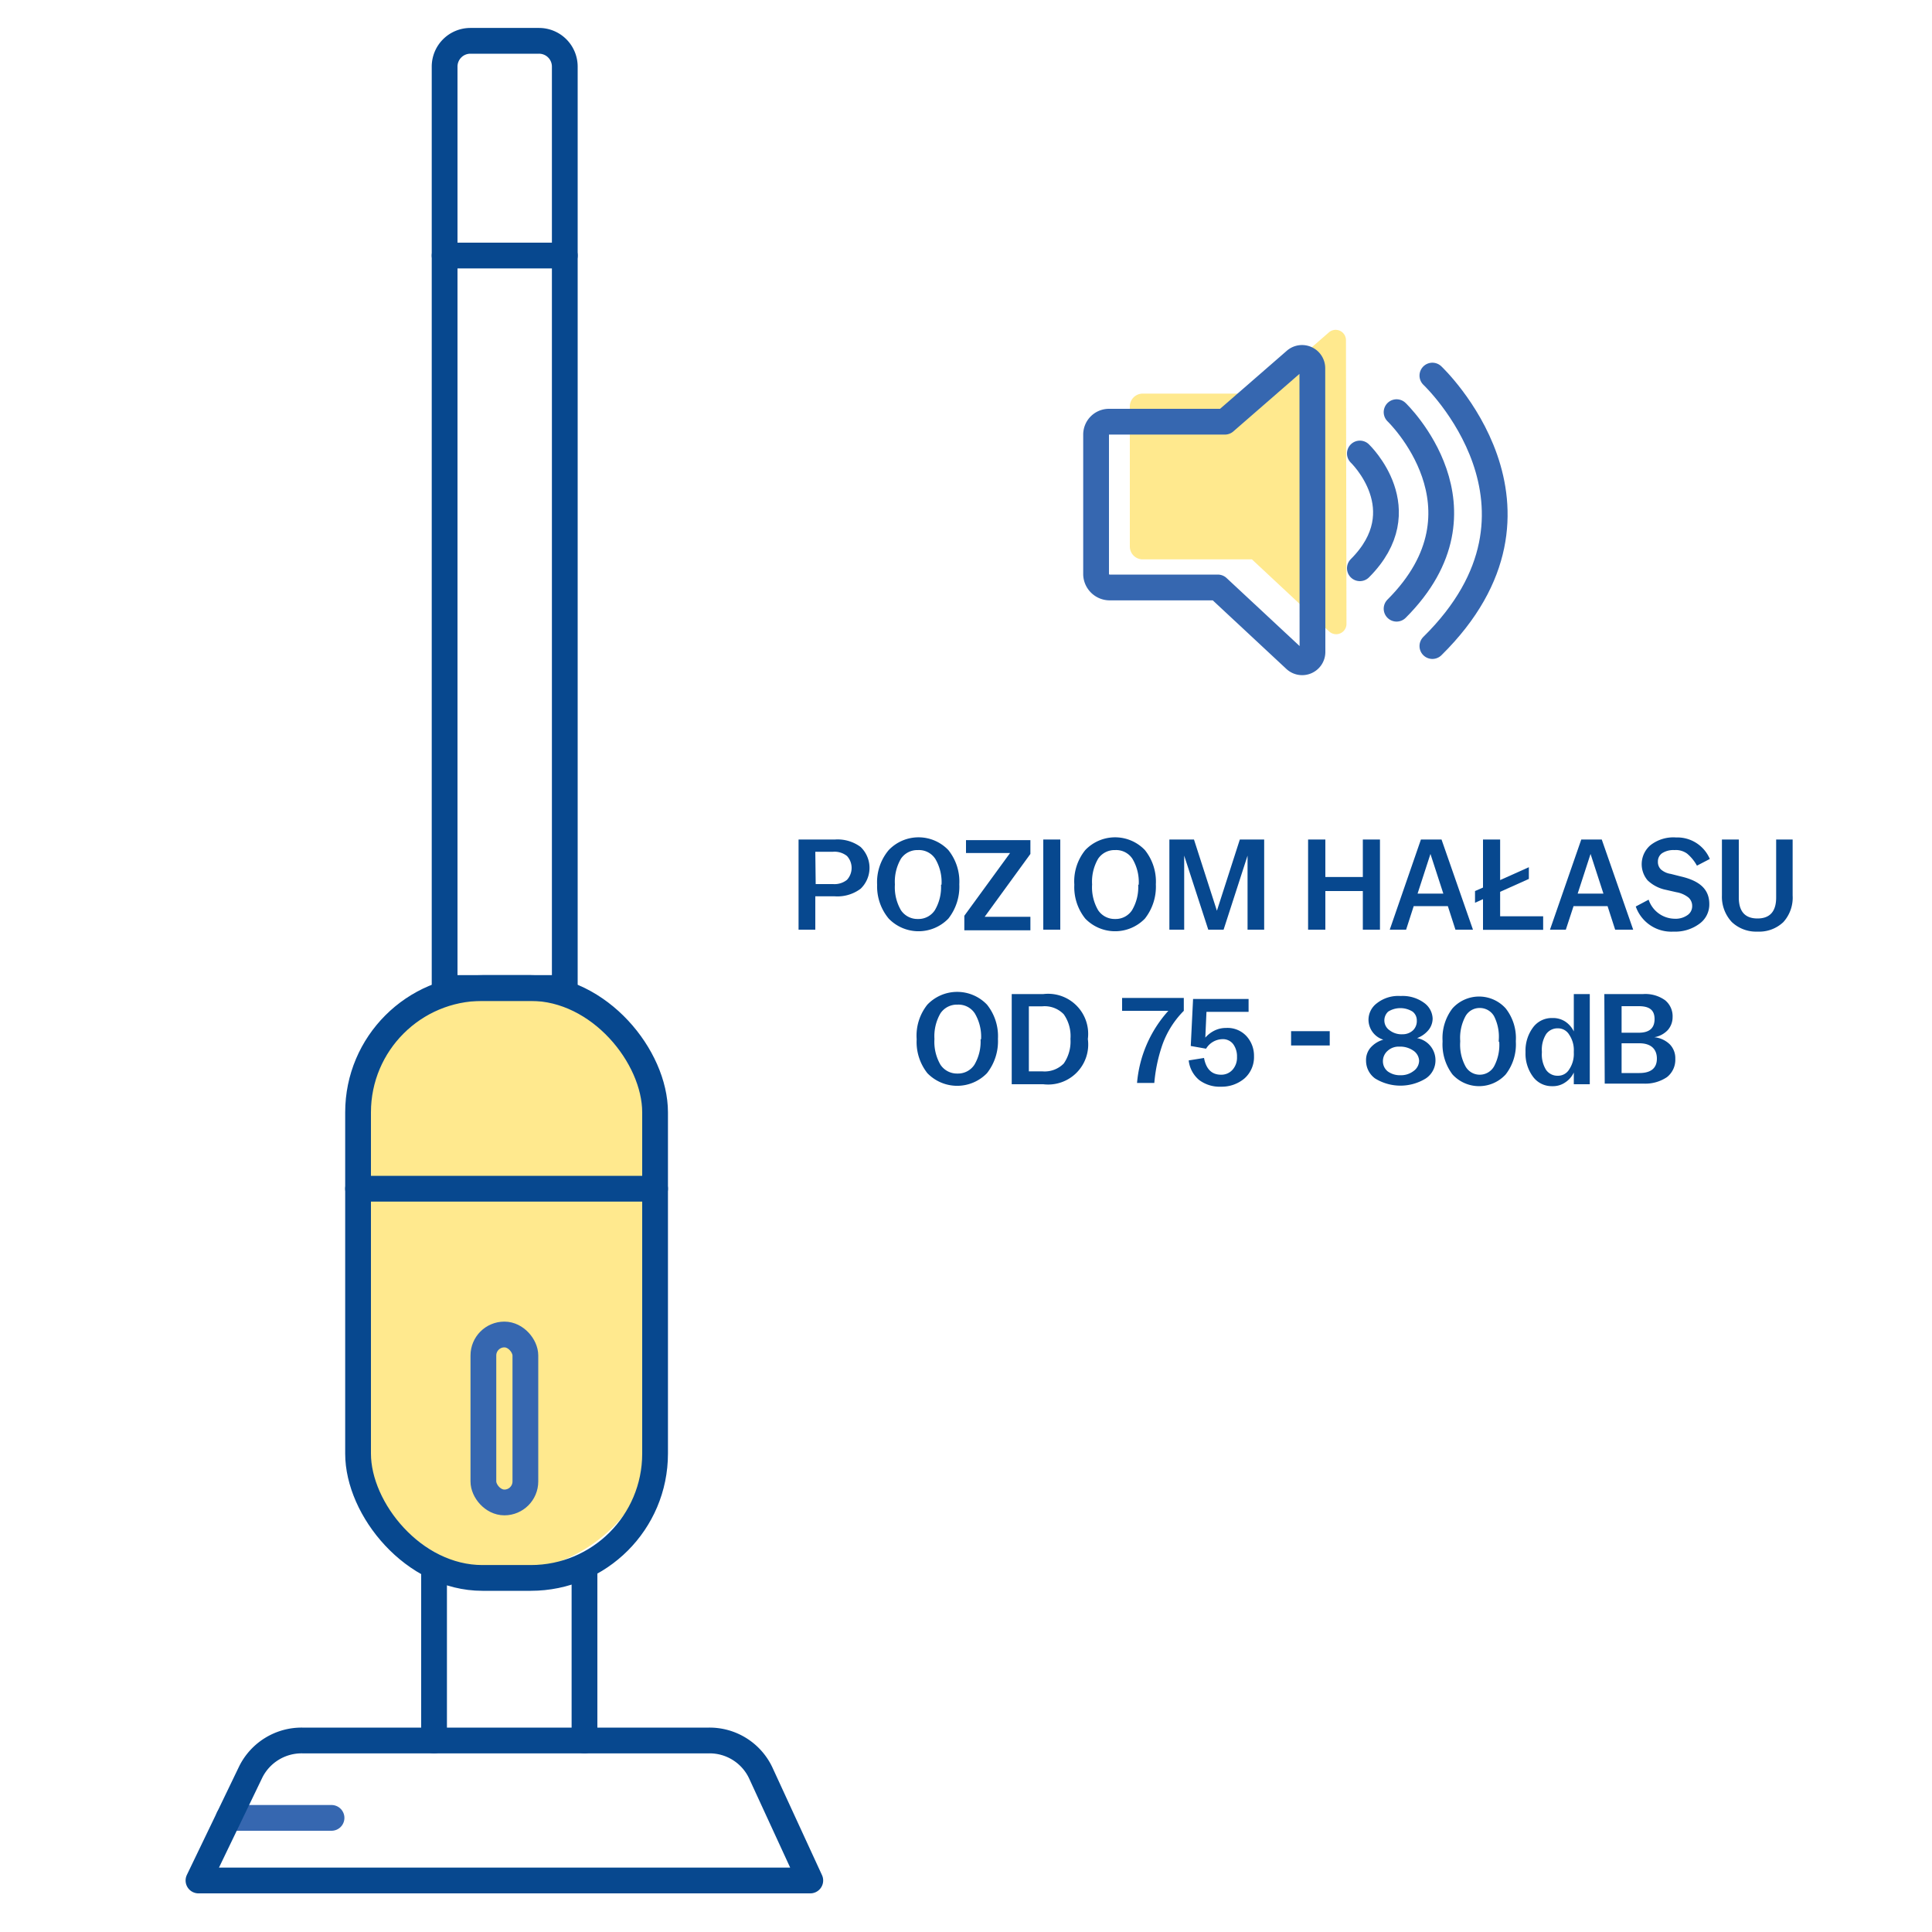
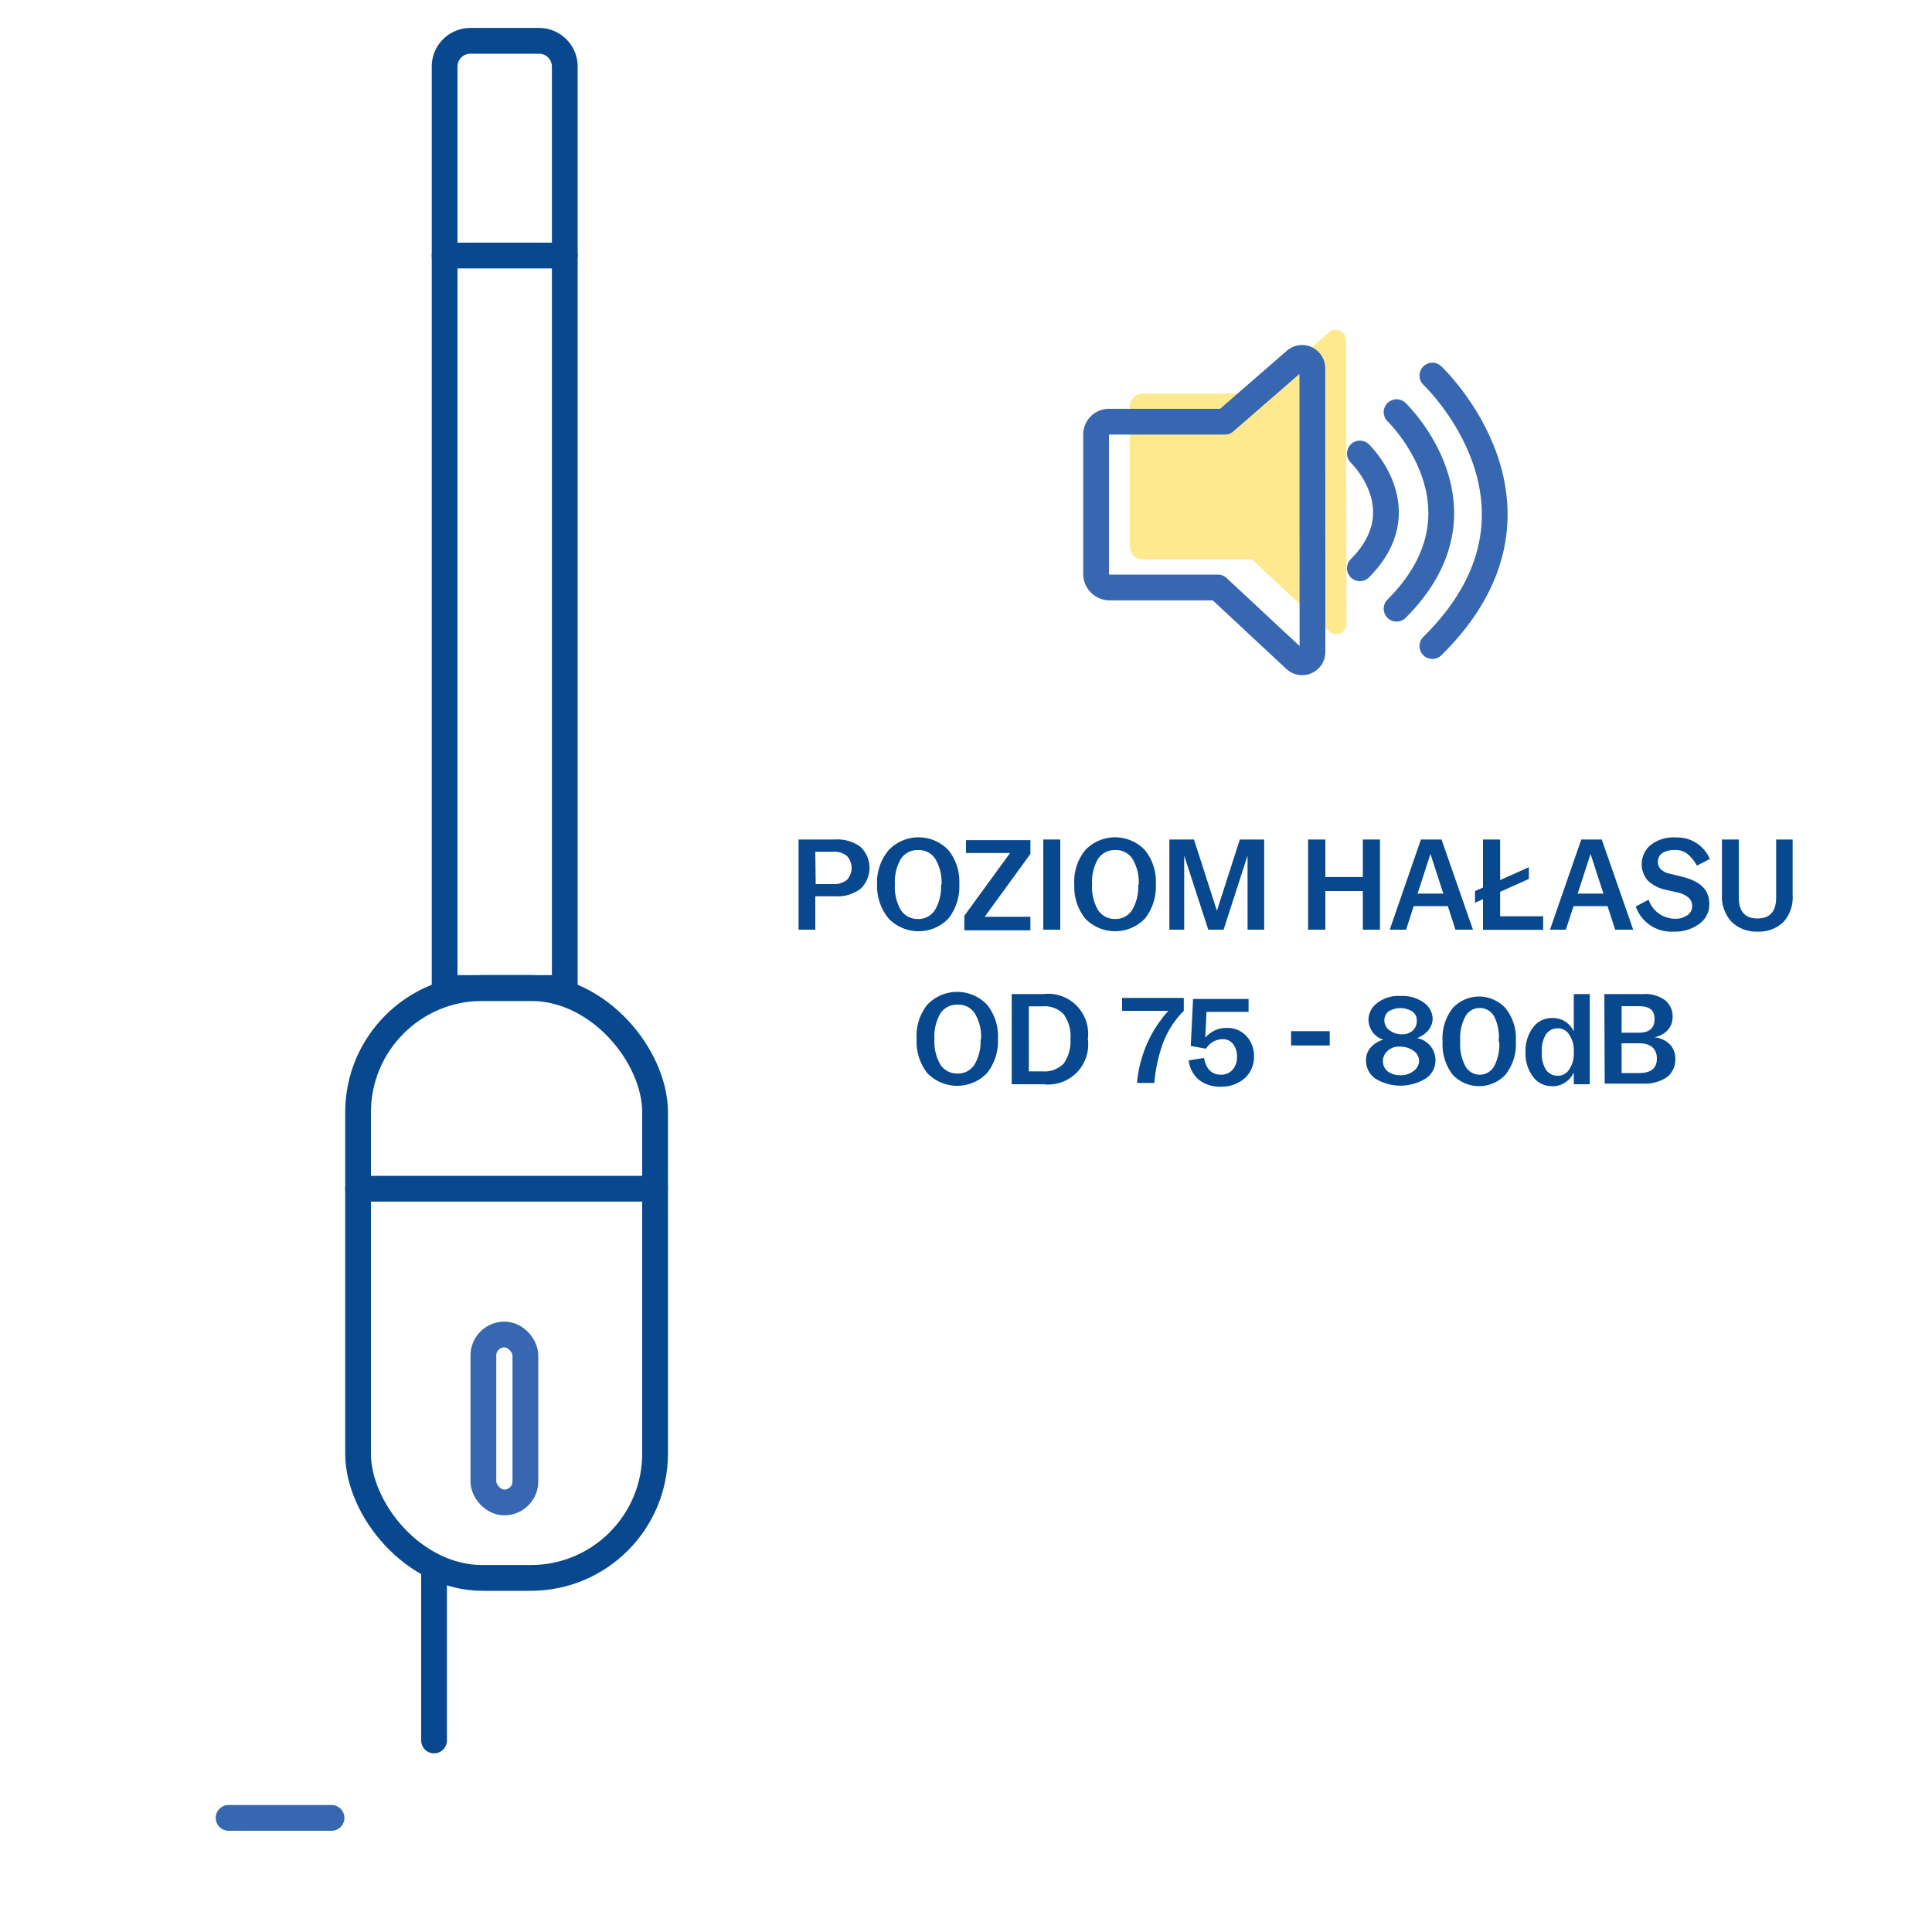
<svg xmlns="http://www.w3.org/2000/svg" id="Warstwa_1" data-name="Warstwa 1" viewBox="0 0 150 150">
  <defs>
    <style>.cls-1,.cls-4{fill:none;stroke-linecap:round;stroke-linejoin:round;stroke-width:2px;}.cls-1{stroke:#3667b0;}.cls-2{fill:#ffdb43;opacity:0.6;}.cls-3{fill:#07488f;}.cls-4{stroke:#07488f;}</style>
  </defs>
  <title>ikonki</title>
  <line class="cls-1" x1="17.75" y1="141.14" x2="25.74" y2="141.14" />
-   <rect class="cls-2" x="27.18" y="76.71" width="23.96" height="45.32" rx="11.98" />
  <path class="cls-3" d="M62,65.18h2.82a3,3,0,0,1,2,.58,2.25,2.25,0,0,1,0,3.24,3,3,0,0,1-2,.59H63.3v2.59H62Zm1.33,3.46h1.35a1.55,1.55,0,0,0,1.08-.33,1.37,1.37,0,0,0,0-1.85,1.55,1.55,0,0,0-1.08-.33H63.3Z" />
  <path class="cls-3" d="M68.1,68.69v0A3.86,3.86,0,0,1,69,66a3.2,3.2,0,0,1,4.63,0,3.91,3.91,0,0,1,.85,2.66v0a4,4,0,0,1-.85,2.66,3.22,3.22,0,0,1-4.63,0A3.9,3.9,0,0,1,68.1,68.69Zm5,0v0a3.54,3.54,0,0,0-.48-2A1.51,1.51,0,0,0,71.27,66a1.53,1.53,0,0,0-1.32.67,3.54,3.54,0,0,0-.47,2v0a3.53,3.53,0,0,0,.47,2,1.54,1.54,0,0,0,1.32.68,1.52,1.52,0,0,0,1.31-.68A3.52,3.52,0,0,0,73.06,68.69Z" />
  <path class="cls-3" d="M74.87,71.1l3.55-4.87H75v-1h5v1.07l-3.55,4.88H80v1.05H74.87Z" />
  <path class="cls-3" d="M81,65.18h1.32v7H81Z" />
  <path class="cls-3" d="M83.41,68.69v0A3.86,3.86,0,0,1,84.26,66a3.2,3.2,0,0,1,4.63,0,3.91,3.91,0,0,1,.85,2.66v0a4,4,0,0,1-.85,2.66,3.22,3.22,0,0,1-4.63,0A3.9,3.9,0,0,1,83.41,68.69Zm5,0v0a3.54,3.54,0,0,0-.48-2A1.51,1.51,0,0,0,86.58,66a1.53,1.53,0,0,0-1.32.67,3.54,3.54,0,0,0-.47,2v0a3.53,3.53,0,0,0,.47,2,1.54,1.54,0,0,0,1.32.68,1.52,1.52,0,0,0,1.31-.68A3.52,3.52,0,0,0,88.37,68.69Z" />
  <path class="cls-3" d="M90.79,65.18H92.7l1.78,5.53,1.78-5.53h1.89v7H96.86V66.43L95,72.18H93.81l-1.87-5.75v5.75H90.79Z" />
  <path class="cls-3" d="M101.56,65.18h1.34v2.91h2.91V65.18h1.33v7h-1.33v-3H102.9v3h-1.34Z" />
  <path class="cls-3" d="M110.32,65.18h1.6l2.44,7H113l-.59-1.83h-2.65l-.59,1.83H107.9Zm1.74,4.2-1-3.08-1,3.08Z" />
  <path class="cls-3" d="M115.14,69.81l-.62.28v-.91l.62-.27V65.18h1.33v3.15l2.23-1v.91l-2.23,1v1.9h3.34v1.05h-4.67Z" />
  <path class="cls-3" d="M122.77,65.18h1.59l2.44,7h-1.4l-.59-1.83h-2.64l-.6,1.83h-1.23Zm1.72,4.2-1-3.08-1,3.08Z" />
  <path class="cls-3" d="M127,70.38l1-.53a2.16,2.16,0,0,0,2,1.48,1.6,1.6,0,0,0,1-.27.83.83,0,0,0,.38-.71.87.87,0,0,0-.28-.66,2.06,2.06,0,0,0-.95-.42l-.79-.18a2.88,2.88,0,0,1-1.44-.74,1.94,1.94,0,0,1,.21-2.72,2.88,2.88,0,0,1,2-.61,2.74,2.74,0,0,1,2.62,1.67l-1,.52a3.25,3.25,0,0,0-.77-.94A1.49,1.49,0,0,0,130,66a1.61,1.61,0,0,0-.95.24.77.77,0,0,0-.33.65.81.81,0,0,0,.23.61,1.49,1.49,0,0,0,.77.35l.79.2c1.46.34,2.2,1,2.2,2.14a1.84,1.84,0,0,1-.78,1.54,3.16,3.16,0,0,1-2,.6A2.92,2.92,0,0,1,127,70.38Z" />
  <path class="cls-3" d="M133.69,69.52V65.18H135v4.5c0,1.08.48,1.63,1.45,1.63s1.45-.55,1.45-1.63v-4.5h1.28v4.34a2.83,2.83,0,0,1-.72,2.07,2.72,2.72,0,0,1-2,.74,2.75,2.75,0,0,1-2-.74A2.87,2.87,0,0,1,133.69,69.52Z" />
  <path class="cls-3" d="M71.17,80.69v0A3.86,3.86,0,0,1,72,78a3.2,3.2,0,0,1,4.63,0,3.91,3.91,0,0,1,.85,2.66v0a4,4,0,0,1-.85,2.66,3.22,3.22,0,0,1-4.63,0A3.9,3.9,0,0,1,71.17,80.69Zm5,0v0a3.54,3.54,0,0,0-.48-2A1.51,1.51,0,0,0,74.34,78a1.53,1.53,0,0,0-1.32.67,3.54,3.54,0,0,0-.47,2v0a3.53,3.53,0,0,0,.47,2,1.54,1.54,0,0,0,1.32.68,1.52,1.52,0,0,0,1.31-.68A3.52,3.52,0,0,0,76.13,80.69Z" />
  <path class="cls-3" d="M78.55,77.18H81a3.11,3.11,0,0,1,3.46,3.49v0A3.11,3.11,0,0,1,81,84.18H78.55Zm1.33,6h1.05a2.08,2.08,0,0,0,1.66-.61,3,3,0,0,0,.52-1.91v0a2.93,2.93,0,0,0-.52-1.91,2.05,2.05,0,0,0-1.66-.62H79.88Z" />
  <path class="cls-3" d="M90.71,78.48H87.12v-1h4.79v1a7.14,7.14,0,0,0-1.65,2.6,12.21,12.21,0,0,0-.64,3H88.28A9.56,9.56,0,0,1,90.71,78.48Z" />
  <path class="cls-3" d="M92.29,82.33l1.19-.19c.16.86.6,1.3,1.32,1.3a1.16,1.16,0,0,0,.89-.38,1.41,1.41,0,0,0,.35-1,1.6,1.6,0,0,0-.3-1,1,1,0,0,0-.82-.38,1.52,1.52,0,0,0-1.28.74l-1.19-.21.18-3.65h4.31v1H93.67l-.09,2a2.3,2.3,0,0,1,.72-.55,2,2,0,0,1,.88-.2,2,2,0,0,1,1.6.64A2.25,2.25,0,0,1,97.36,82a2.21,2.21,0,0,1-.74,1.73,2.72,2.72,0,0,1-1.83.64,2.64,2.64,0,0,1-1.69-.52A2.31,2.31,0,0,1,92.29,82.33Z" />
  <path class="cls-3" d="M100.24,80.06h3v1.11h-3Z" />
  <path class="cls-3" d="M106.06,82.35a1.47,1.47,0,0,1,.34-1,2.08,2.08,0,0,1,1-.63,1.63,1.63,0,0,1-1.15-1.57,1.6,1.6,0,0,1,.64-1.25,2.68,2.68,0,0,1,1.85-.57,2.82,2.82,0,0,1,1.84.54,1.57,1.57,0,0,1,.65,1.21,1.43,1.43,0,0,1-.32.89,2.11,2.11,0,0,1-.89.63,1.74,1.74,0,0,1,1.43,1.7,1.68,1.68,0,0,1-.75,1.43,3.75,3.75,0,0,1-3.94,0A1.7,1.7,0,0,1,106.06,82.35Zm4.12,0a1,1,0,0,0-.45-.78,1.79,1.79,0,0,0-1.08-.31,1.27,1.27,0,0,0-.92.33,1.06,1.06,0,0,0-.36.81,1,1,0,0,0,.37.78,1.6,1.6,0,0,0,1,.3,1.58,1.58,0,0,0,1-.32A1,1,0,0,0,110.18,82.3ZM110,79.23a.85.85,0,0,0-.33-.69,1.79,1.79,0,0,0-1.89,0A.93.93,0,0,0,107.9,80a1.52,1.52,0,0,0,1,.3,1.17,1.17,0,0,0,.82-.32A1,1,0,0,0,110,79.23Z" />
  <path class="cls-3" d="M112,80.88v-.07a3.78,3.78,0,0,1,.77-2.52,2.78,2.78,0,0,1,4.13,0,3.73,3.73,0,0,1,.79,2.52v.07a3.8,3.8,0,0,1-.79,2.54,2.8,2.8,0,0,1-4.13,0A3.87,3.87,0,0,1,112,80.88Zm4.36,0v-.07A3.54,3.54,0,0,0,116,78.9a1.27,1.27,0,0,0-1.11-.64,1.25,1.25,0,0,0-1.11.64,3.54,3.54,0,0,0-.41,1.91v.07a3.54,3.54,0,0,0,.41,1.91,1.26,1.26,0,0,0,1.11.65,1.28,1.28,0,0,0,1.11-.65A3.54,3.54,0,0,0,116.4,80.88Z" />
  <path class="cls-3" d="M118.44,81.73v-.1a3,3,0,0,1,.57-1.84,1.8,1.8,0,0,1,1.51-.75,1.74,1.74,0,0,1,1,.27,1.93,1.93,0,0,1,.67.77v-2.9h1.24v7h-1.24v-.91a1.86,1.86,0,0,1-.67.77,1.67,1.67,0,0,1-1,.29,1.8,1.8,0,0,1-1.51-.75A3,3,0,0,1,118.44,81.73Zm3.75,0v-.1a2.13,2.13,0,0,0-.36-1.3,1,1,0,0,0-.87-.49,1.08,1.08,0,0,0-.92.45,2.26,2.26,0,0,0-.33,1.34v.1a2.26,2.26,0,0,0,.33,1.34,1.08,1.08,0,0,0,.92.45,1,1,0,0,0,.87-.49A2.15,2.15,0,0,0,122.19,81.73Z" />
  <path class="cls-3" d="M124.56,77.18h3a2.63,2.63,0,0,1,1.72.48,1.6,1.6,0,0,1,.58,1.31,1.51,1.51,0,0,1-.37,1,1.85,1.85,0,0,1-1.05.56,2,2,0,0,1,1.21.56,1.54,1.54,0,0,1,.42,1.12,1.71,1.71,0,0,1-.65,1.42,3,3,0,0,1-1.83.5h-3Zm1.34,3h1.33c.82,0,1.23-.35,1.23-1.06s-.41-1-1.23-1H125.9Zm0,3.13h1.38c.9,0,1.36-.38,1.36-1.12S128.18,81,127.28,81H125.9Z" />
  <path class="cls-4" d="M36.52,3.17h5.33a2,2,0,0,1,2,2V76.71a0,0,0,0,1,0,0H34.52a0,0,0,0,1,0,0V5.17A2,2,0,0,1,36.52,3.17Z" />
  <line class="cls-4" x1="43.85" y1="19.84" x2="34.52" y2="19.84" />
  <rect class="cls-4" x="27.8" y="76.71" width="23.06" height="45.8" rx="9.65" />
  <line class="cls-4" x1="27.8" y1="92.29" x2="50.86" y2="92.29" />
  <line class="cls-4" x1="33.7" y1="122.03" x2="33.7" y2="135.13" />
-   <line class="cls-4" x1="45.38" y1="122.03" x2="45.38" y2="135.13" />
-   <path class="cls-4" d="M62.91,146H15.41l4.06-8.43a4.41,4.41,0,0,1,4-2.44H55.06a4.39,4.39,0,0,1,4,2.51Z" />
  <rect class="cls-1" x="37.53" y="103.61" width="3.26" height="13.04" rx="1.63" />
  <path class="cls-2" d="M104.5,26.41a.8.8,0,0,0-1.33-.6l-5.45,4.75h-9a1,1,0,0,0-1,1.05V42.43a1,1,0,0,0,1,1H97.2l6,5.6a.8.8,0,0,0,1.34-.59Z" />
  <path class="cls-1" d="M101.89,28.58a.8.8,0,0,0-1.33-.59L95.1,32.74h-9a1,1,0,0,0-1,1V44.61a1.06,1.06,0,0,0,1,1h8.45l6,5.59a.8.8,0,0,0,1.35-.58Z" />
  <path class="cls-1" d="M105.58,35.21s4.56,4.35,0,8.91" />
  <path class="cls-1" d="M108.43,32s7.8,7.46,0,15.26" />
  <path class="cls-1" d="M111.21,29.16s10.89,10.26,0,21" />
</svg>